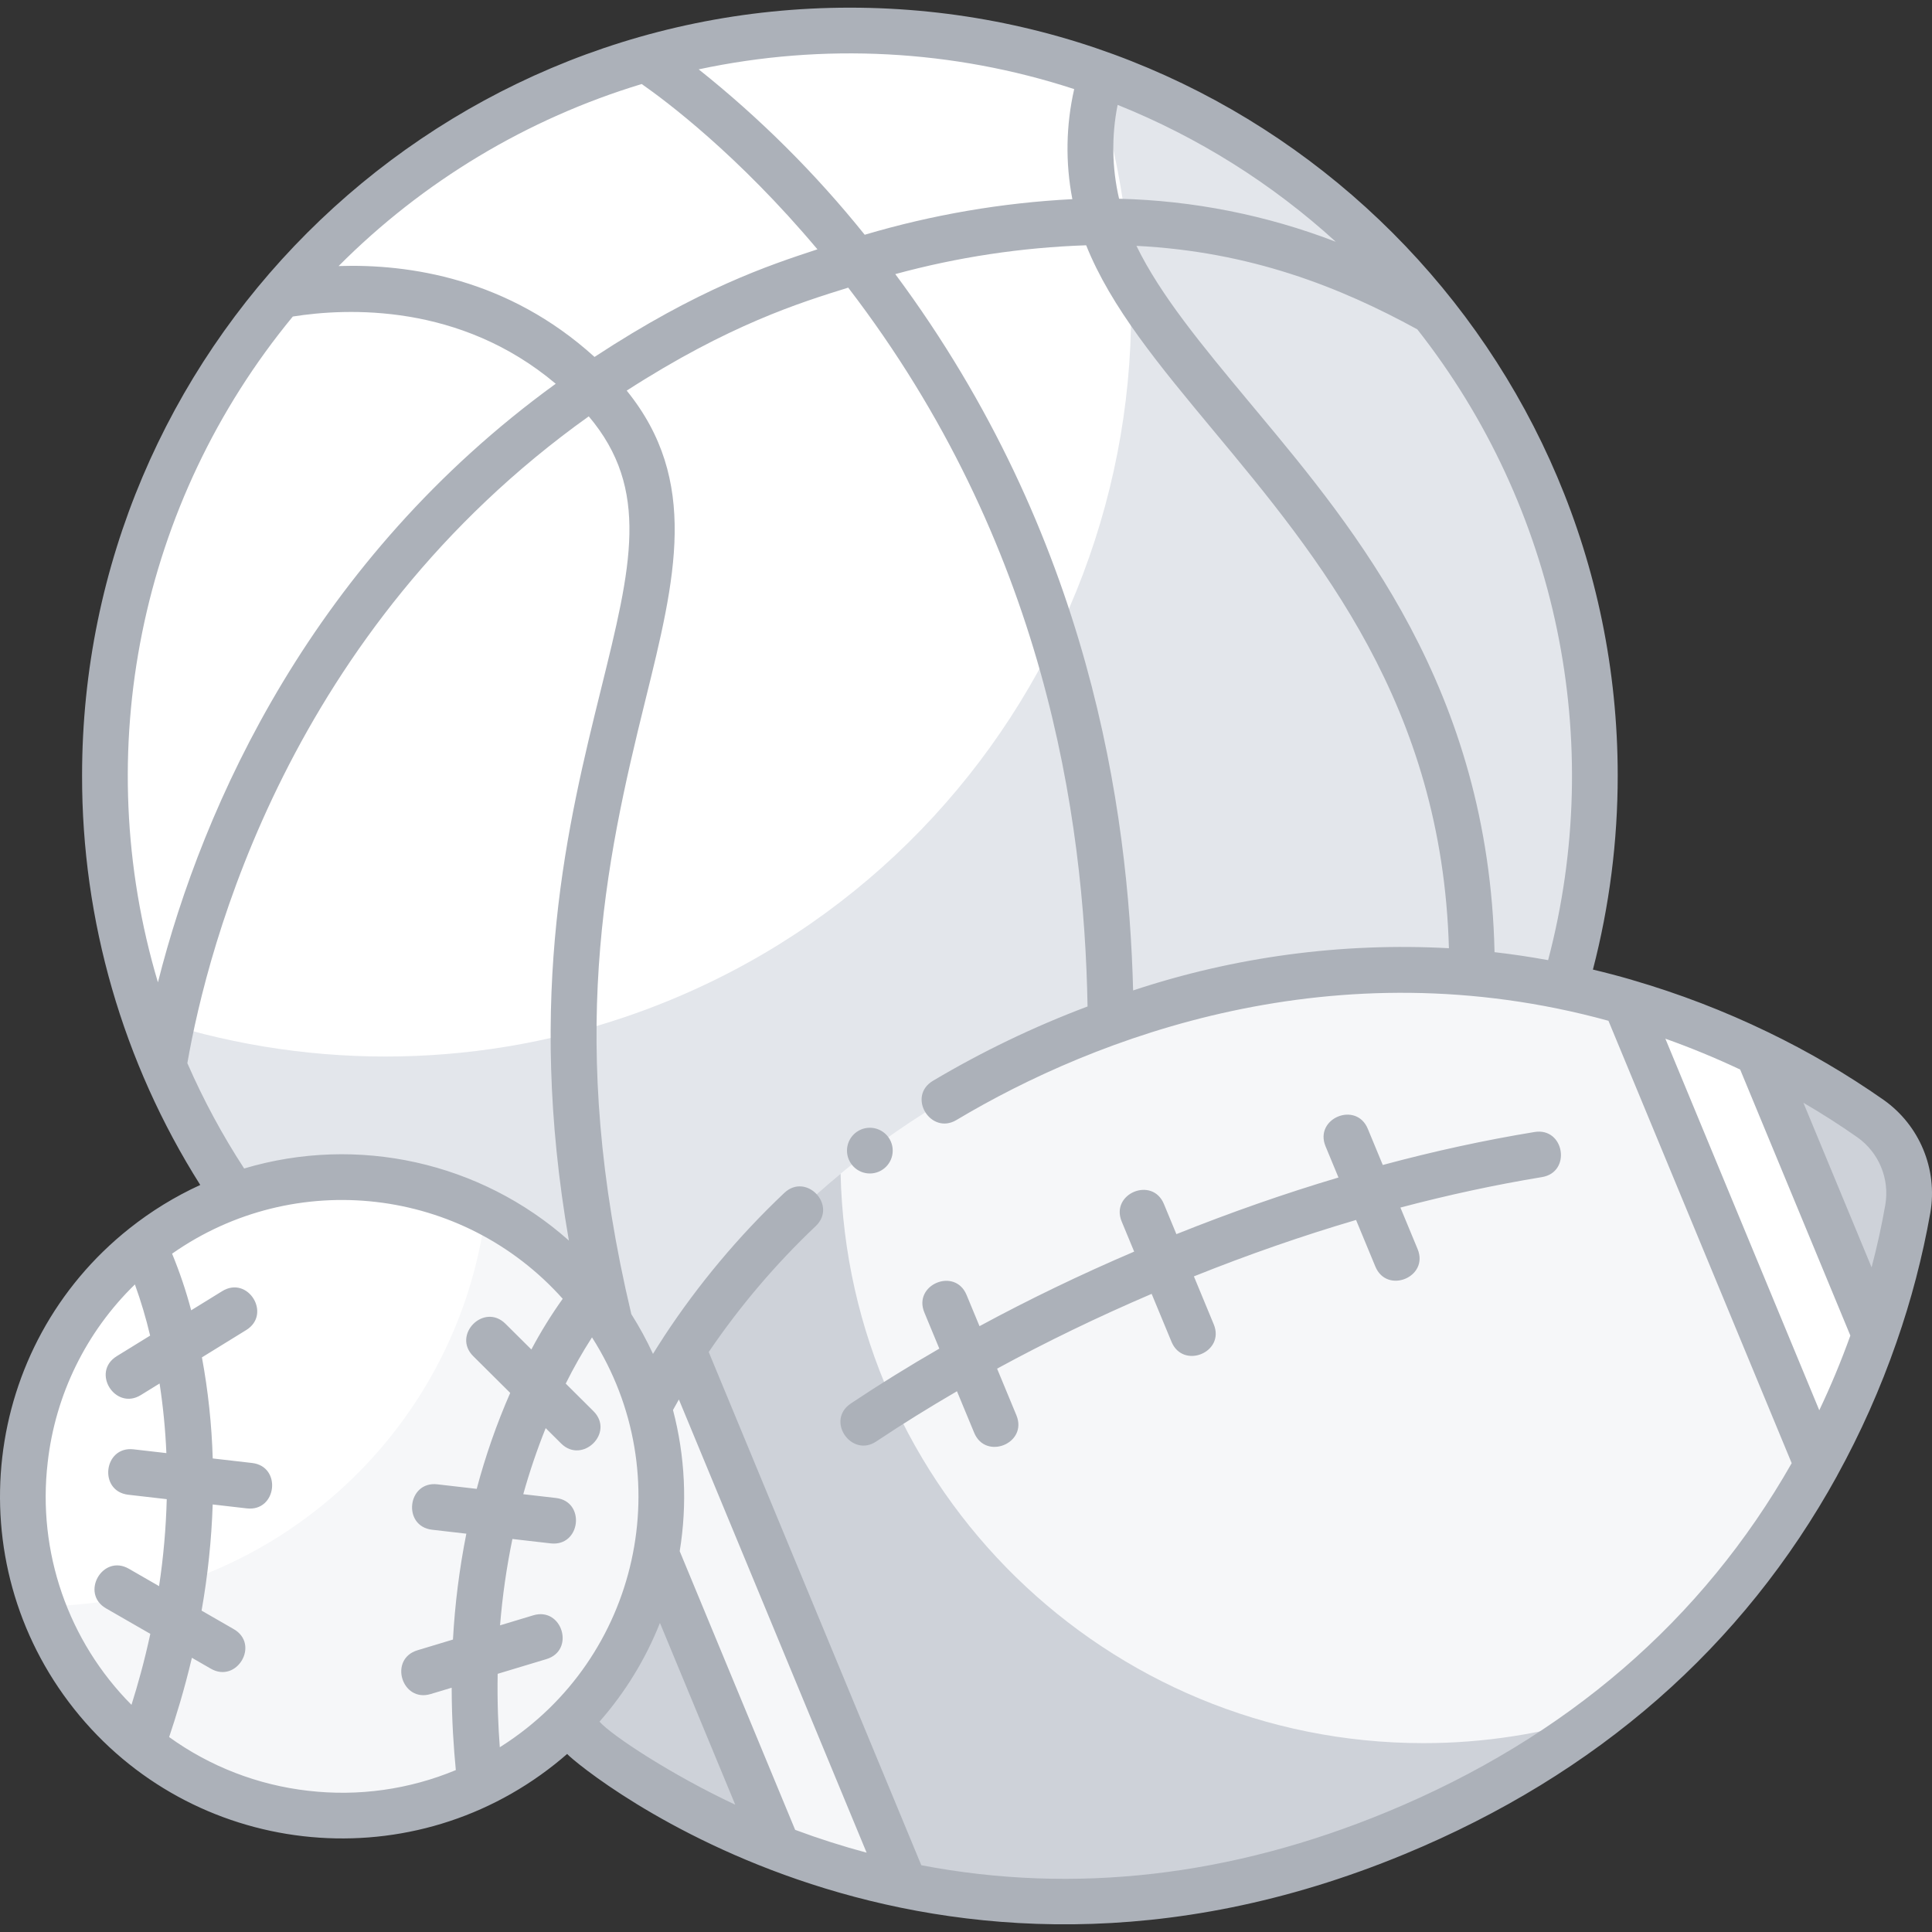
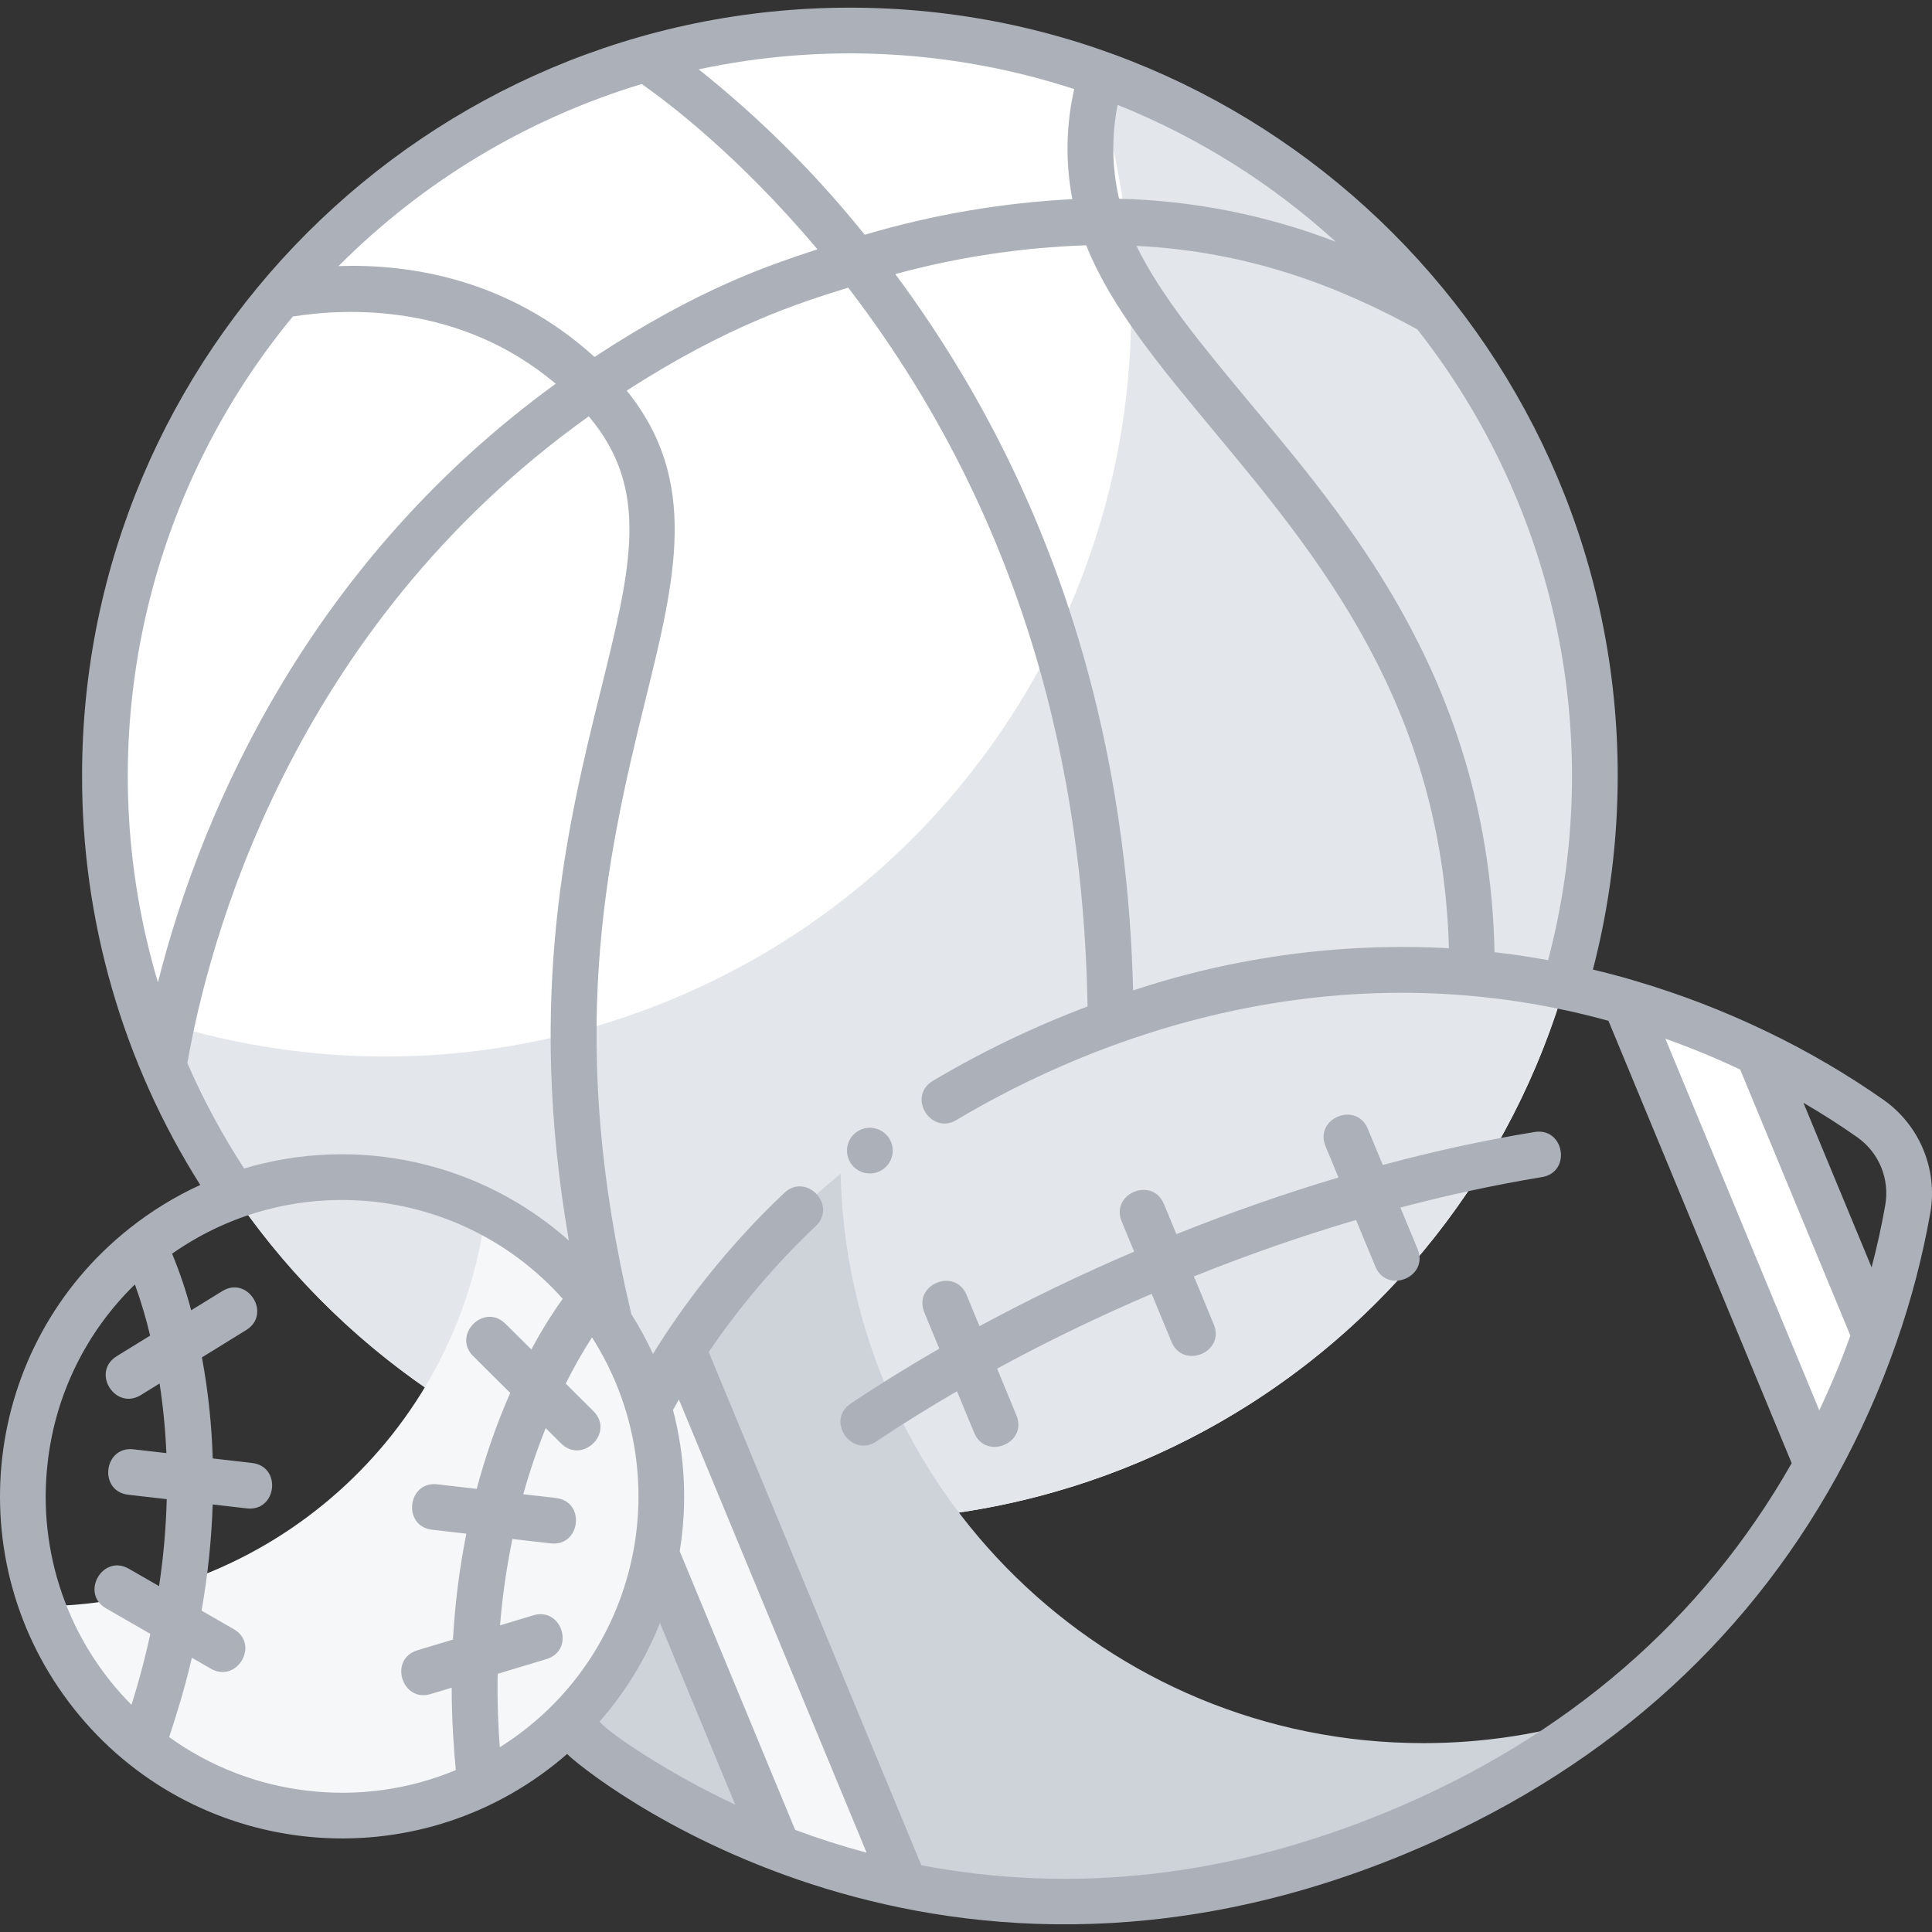
<svg xmlns="http://www.w3.org/2000/svg" width="120" height="120" viewBox="0 0 120 120" fill="none">
  <rect x="0" y="0" width="120" height="120" fill="#333333" stroke="none" />
  <g clip-path="url(#clip0)">
    <path d="M52.789 94.438C78.344 94.438 99.06 73.722 99.06 48.167C99.06 22.612 78.344 1.896 52.789 1.896C27.234 1.896 6.518 22.612 6.518 48.167C6.518 73.722 27.234 94.438 52.789 94.438Z" fill="white" />
    <path d="M67.765 4.375C76.021 28.577 63.093 54.888 38.892 63.144C29.201 66.449 18.688 66.449 8.997 63.144C17.272 87.326 43.584 100.22 67.765 91.945C91.947 83.67 104.842 57.358 96.567 33.177C91.935 19.64 81.302 9.007 67.765 4.375Z" fill="#E3E6EB" />
-     <path d="M116.45 82.917C117.342 80.362 118.028 77.739 118.499 75.074C118.874 72.918 117.971 70.738 116.181 69.479C113.963 67.927 111.623 66.557 109.185 65.381L110.88 74.149L116.45 82.917Z" fill="#CED2D9" />
    <path d="M48.343 114.779C44.357 113.247 40.583 111.214 37.11 108.729C35.373 107.475 34.491 105.347 34.833 103.232C35.53 99.03 36.757 94.934 38.485 91.041L45.831 102.91L48.343 114.779Z" fill="#CED2D9" />
-     <path d="M56.202 117.098C64.553 118.831 74.943 118.721 86.717 113.844C100.447 108.157 108.336 99.186 112.864 90.973L109.185 75.362L100.966 62.224C91.955 59.616 80.029 58.848 66.294 64.537C54.519 69.415 47.094 76.685 42.414 83.816L47.343 101.246L56.202 117.098Z" fill="#F6F7F9" />
    <path d="M88.401 108.269C68.733 108.268 52.663 92.564 52.211 72.901C48.415 76.026 45.112 79.706 42.414 83.816L47.343 101.246L56.202 117.098C64.553 118.831 74.943 118.721 86.717 113.844C91.276 111.981 95.569 109.524 99.484 106.538C95.903 107.688 92.163 108.272 88.401 108.269Z" fill="#CED2D9" />
    <path d="M100.953 62.223L112.861 90.973C114.283 88.393 115.483 85.697 116.449 82.914L109.188 65.384C106.537 64.1 103.782 63.043 100.953 62.223Z" fill="white" />
    <path d="M48.311 114.765C50.873 115.757 53.512 116.537 56.202 117.096L42.417 83.816C40.91 86.113 39.595 88.531 38.485 91.044L48.311 114.765Z" fill="#F6F7F9" />
-     <path d="M21.248 112.768C32.198 112.768 41.075 103.891 41.075 92.941C41.075 81.991 32.198 73.115 21.248 73.115C10.298 73.115 1.421 81.991 1.421 92.941C1.421 103.891 10.298 112.768 21.248 112.768Z" fill="white" />
    <path d="M30.176 75.233C28.414 89.143 16.655 99.618 2.635 99.769C6.409 110.048 17.801 115.323 28.08 111.549C38.36 107.776 43.634 96.384 39.861 86.104C38.128 81.384 34.666 77.498 30.176 75.233Z" fill="#F6F7F9" />
    <path fill-rule="evenodd" clip-rule="evenodd" d="M116.998 68.318C114.717 66.721 112.311 65.312 109.803 64.103C107.093 62.792 104.278 61.711 101.387 60.871C101.383 60.87 101.379 60.868 101.375 60.866C101.37 60.864 101.366 60.862 101.361 60.86C100.555 60.627 99.748 60.414 98.939 60.222C99.963 56.286 100.481 52.234 100.479 48.167C100.479 21.87 79.085 0.476 52.788 0.476C26.491 0.476 5.098 21.87 5.098 48.167C5.081 57.169 7.627 65.99 12.438 73.6C10.869 74.318 9.393 75.224 8.042 76.297C-1.15 83.59 -2.69 96.954 4.603 106.147C11.896 115.339 25.26 116.879 34.452 109.586C34.715 109.377 34.973 109.163 35.226 108.942C36.083 109.87 57.472 127.495 87.261 115.156C99.207 110.208 108.24 102.302 114.108 91.659L114.106 91.657C115.565 89.008 116.797 86.24 117.79 83.383C118.709 80.756 119.414 78.058 119.898 75.318C120.36 72.621 119.232 69.898 116.998 68.318ZM117.1 74.831C116.876 76.116 116.591 77.415 116.248 78.718L112.013 68.495C113.177 69.173 114.298 69.89 115.364 70.64C116.701 71.586 117.377 73.216 117.1 74.831ZM96.156 59.636C95.048 59.434 93.939 59.269 92.828 59.141C92.474 42.837 84.177 32.88 78.09 25.573C77.914 25.363 77.741 25.155 77.57 24.949C74.663 21.454 72.089 18.355 70.587 15.271C77.661 15.629 83.219 17.82 88.032 20.457C96.739 31.518 99.747 46.025 96.156 59.636ZM70.38 61.517C70.091 50.306 67.685 33.282 55.608 17.025C59.478 15.971 63.456 15.371 67.464 15.235C69.01 19.094 71.982 22.672 75.387 26.765C81.893 34.588 89.579 43.834 89.995 58.896C83.35 58.534 76.697 59.423 70.38 61.517ZM82.967 15.016C78.667 13.361 74.114 12.457 69.508 12.344C69.062 10.429 69.032 8.441 69.418 6.514C74.406 8.515 78.995 11.395 82.967 15.016ZM66.72 5.534C66.208 7.78 66.169 10.108 66.606 12.37C62.234 12.595 57.906 13.337 53.709 14.581C50.662 10.786 47.204 7.34 43.397 4.308C51.143 2.652 59.19 3.075 66.72 5.534ZM39.857 5.219C41.352 6.261 45.841 9.616 50.772 15.486L50.692 15.512C47.755 16.48 43.42 17.909 36.927 22.17C31.548 17.29 25.396 16.382 21.032 16.525C26.275 11.257 32.743 7.372 39.857 5.219ZM18.187 19.66C21.561 19.125 28.571 18.821 34.517 23.836C19.483 34.742 12.613 49.908 9.809 61.015C5.537 46.695 8.678 31.189 18.187 19.66ZM11.637 66.034C12.904 58.756 17.941 39.154 36.569 25.86C40.398 30.397 39.215 35.181 37.332 42.795C35.283 51.081 32.665 61.687 35.334 77.052C29.838 72.171 22.209 70.478 15.164 72.577C13.809 70.498 12.629 68.309 11.637 66.034ZM2.962 90.835C3.434 86.634 5.348 82.727 8.379 79.779C8.755 80.82 9.07 81.88 9.325 82.957L7.253 84.234C5.639 85.231 7.162 87.626 8.744 86.652L9.912 85.931C10.132 87.364 10.273 88.807 10.334 90.255L8.294 90.02C6.429 89.806 6.102 92.626 7.969 92.841L10.357 93.116C10.309 94.925 10.15 96.729 9.88 98.518L8.006 97.439C6.377 96.5 4.963 98.963 6.589 99.9L9.337 101.482C8.96 103.227 8.553 104.665 8.167 105.891C4.228 101.928 2.311 96.385 2.962 90.835ZM19.142 111.228C16.024 110.875 13.05 109.726 10.505 107.892C10.925 106.638 11.439 104.998 11.919 102.968L13.098 103.647C14.711 104.576 16.159 102.132 14.515 101.186L12.521 100.038C12.905 97.859 13.136 95.656 13.211 93.445L15.33 93.689C17.195 93.904 17.522 91.083 15.655 90.868L13.213 90.587C13.15 88.48 12.926 86.381 12.542 84.309L15.293 82.612C16.891 81.626 15.403 79.209 13.802 80.195L11.874 81.385C11.557 80.187 11.161 79.013 10.689 77.868C18.317 72.515 28.744 73.719 34.951 80.67C34.233 81.676 33.583 82.727 33.004 83.819L31.396 82.222C30.063 80.896 28.062 82.913 29.395 84.236L31.69 86.516C30.845 88.447 30.15 90.439 29.61 92.476L27.166 92.194C25.301 91.977 24.974 94.8 26.841 95.015L28.965 95.26C28.534 97.43 28.256 99.627 28.134 101.836L25.93 102.501C24.125 103.046 24.958 105.762 26.75 105.22L28.054 104.827C28.06 106.918 28.182 108.568 28.312 109.943C25.416 111.15 22.258 111.592 19.142 111.228ZM31.043 108.524C30.947 107.252 30.88 105.768 30.911 103.964L33.941 103.05C35.743 102.506 34.914 99.789 33.12 100.331L31.059 100.953C31.205 99.151 31.461 97.36 31.827 95.589L34.202 95.862C36.067 96.078 36.395 93.256 34.527 93.042L32.501 92.808C32.89 91.416 33.355 90.046 33.893 88.704L34.854 89.659C36.17 90.966 38.204 88.983 36.855 87.644L35.139 85.938C35.629 84.951 36.173 83.992 36.77 83.066C42.23 91.626 39.717 102.993 31.156 108.453L31.112 108.481L31.043 108.524ZM37.236 106.935C38.83 105.122 40.101 103.047 40.99 100.803L45.667 112.093C41.675 110.223 37.968 107.77 37.236 106.935ZM49.388 113.655L42.218 96.348C42.695 93.428 42.553 90.44 41.801 87.579C41.836 87.517 41.87 87.455 41.904 87.393L41.906 87.39C41.992 87.235 42.078 87.079 42.167 86.925L53.827 115.073C52.329 114.672 50.844 114.198 49.388 113.655ZM86.174 112.532C76.462 116.555 66.726 117.67 57.224 115.853L44.02 83.976C45.946 81.139 48.173 78.518 50.662 76.16C52.028 74.868 50.074 72.805 48.711 74.097C45.878 76.777 43.367 79.777 41.226 83.037C41.221 83.045 41.218 83.054 41.213 83.062C40.991 83.401 40.773 83.744 40.558 84.092C40.164 83.24 39.715 82.415 39.213 81.623C35.179 64.654 37.568 53.671 40.088 43.477C41.955 35.927 43.454 29.849 38.926 24.262C45.279 20.169 49.687 18.797 52.684 17.866C64.887 33.768 67.34 50.689 67.55 62.514C64.22 63.768 61.007 65.313 57.948 67.13C56.318 68.104 57.81 70.52 59.405 69.567C68.048 64.404 82.891 58.728 99.904 63.403L111.285 90.88C105.73 100.646 97.286 107.929 86.174 112.532ZM112.999 87.594L103.439 64.515C105.016 65.076 106.57 65.717 108.085 66.431L114.929 82.955C114.363 84.531 113.717 86.082 112.999 87.594ZM54.028 72.887C54.812 72.887 55.448 72.251 55.448 71.467C55.448 70.683 54.812 70.047 54.028 70.047C53.244 70.047 52.608 70.683 52.608 71.467C52.608 72.251 53.244 72.887 54.028 72.887ZM85.887 72.359C89.07 71.502 92.212 70.819 95.311 70.311C97.168 70.007 97.624 72.809 95.771 73.112C92.877 73.589 89.947 74.22 86.982 75.004L88.05 77.581C88.771 79.323 86.145 80.402 85.426 78.668L84.227 75.774C80.892 76.756 77.535 77.924 74.155 79.278L75.387 82.253C76.11 83.997 73.481 85.073 72.764 83.34L71.531 80.364C68.18 81.799 64.981 83.347 61.931 85.009L63.13 87.903C63.853 89.646 61.224 90.723 60.507 88.989L59.439 86.413C57.709 87.418 56.038 88.458 54.425 89.533C52.883 90.563 51.267 88.226 52.85 87.171C54.615 85.994 56.446 84.859 58.343 83.765L57.413 81.52C56.695 79.789 59.316 78.694 60.036 80.433L60.839 82.371C63.903 80.712 67.105 79.168 70.445 77.74L69.67 75.87C68.951 74.137 71.574 73.046 72.293 74.784L73.068 76.655C76.449 75.301 79.804 74.128 83.135 73.137L82.332 71.198C81.613 69.461 84.237 68.377 84.956 70.111L85.887 72.359Z" fill="#ACB1B9" />
  </g>
  <defs>
    <clipPath id="clip0">
      <rect width="120" height="120" fill="white" />
    </clipPath>
  </defs>
</svg>